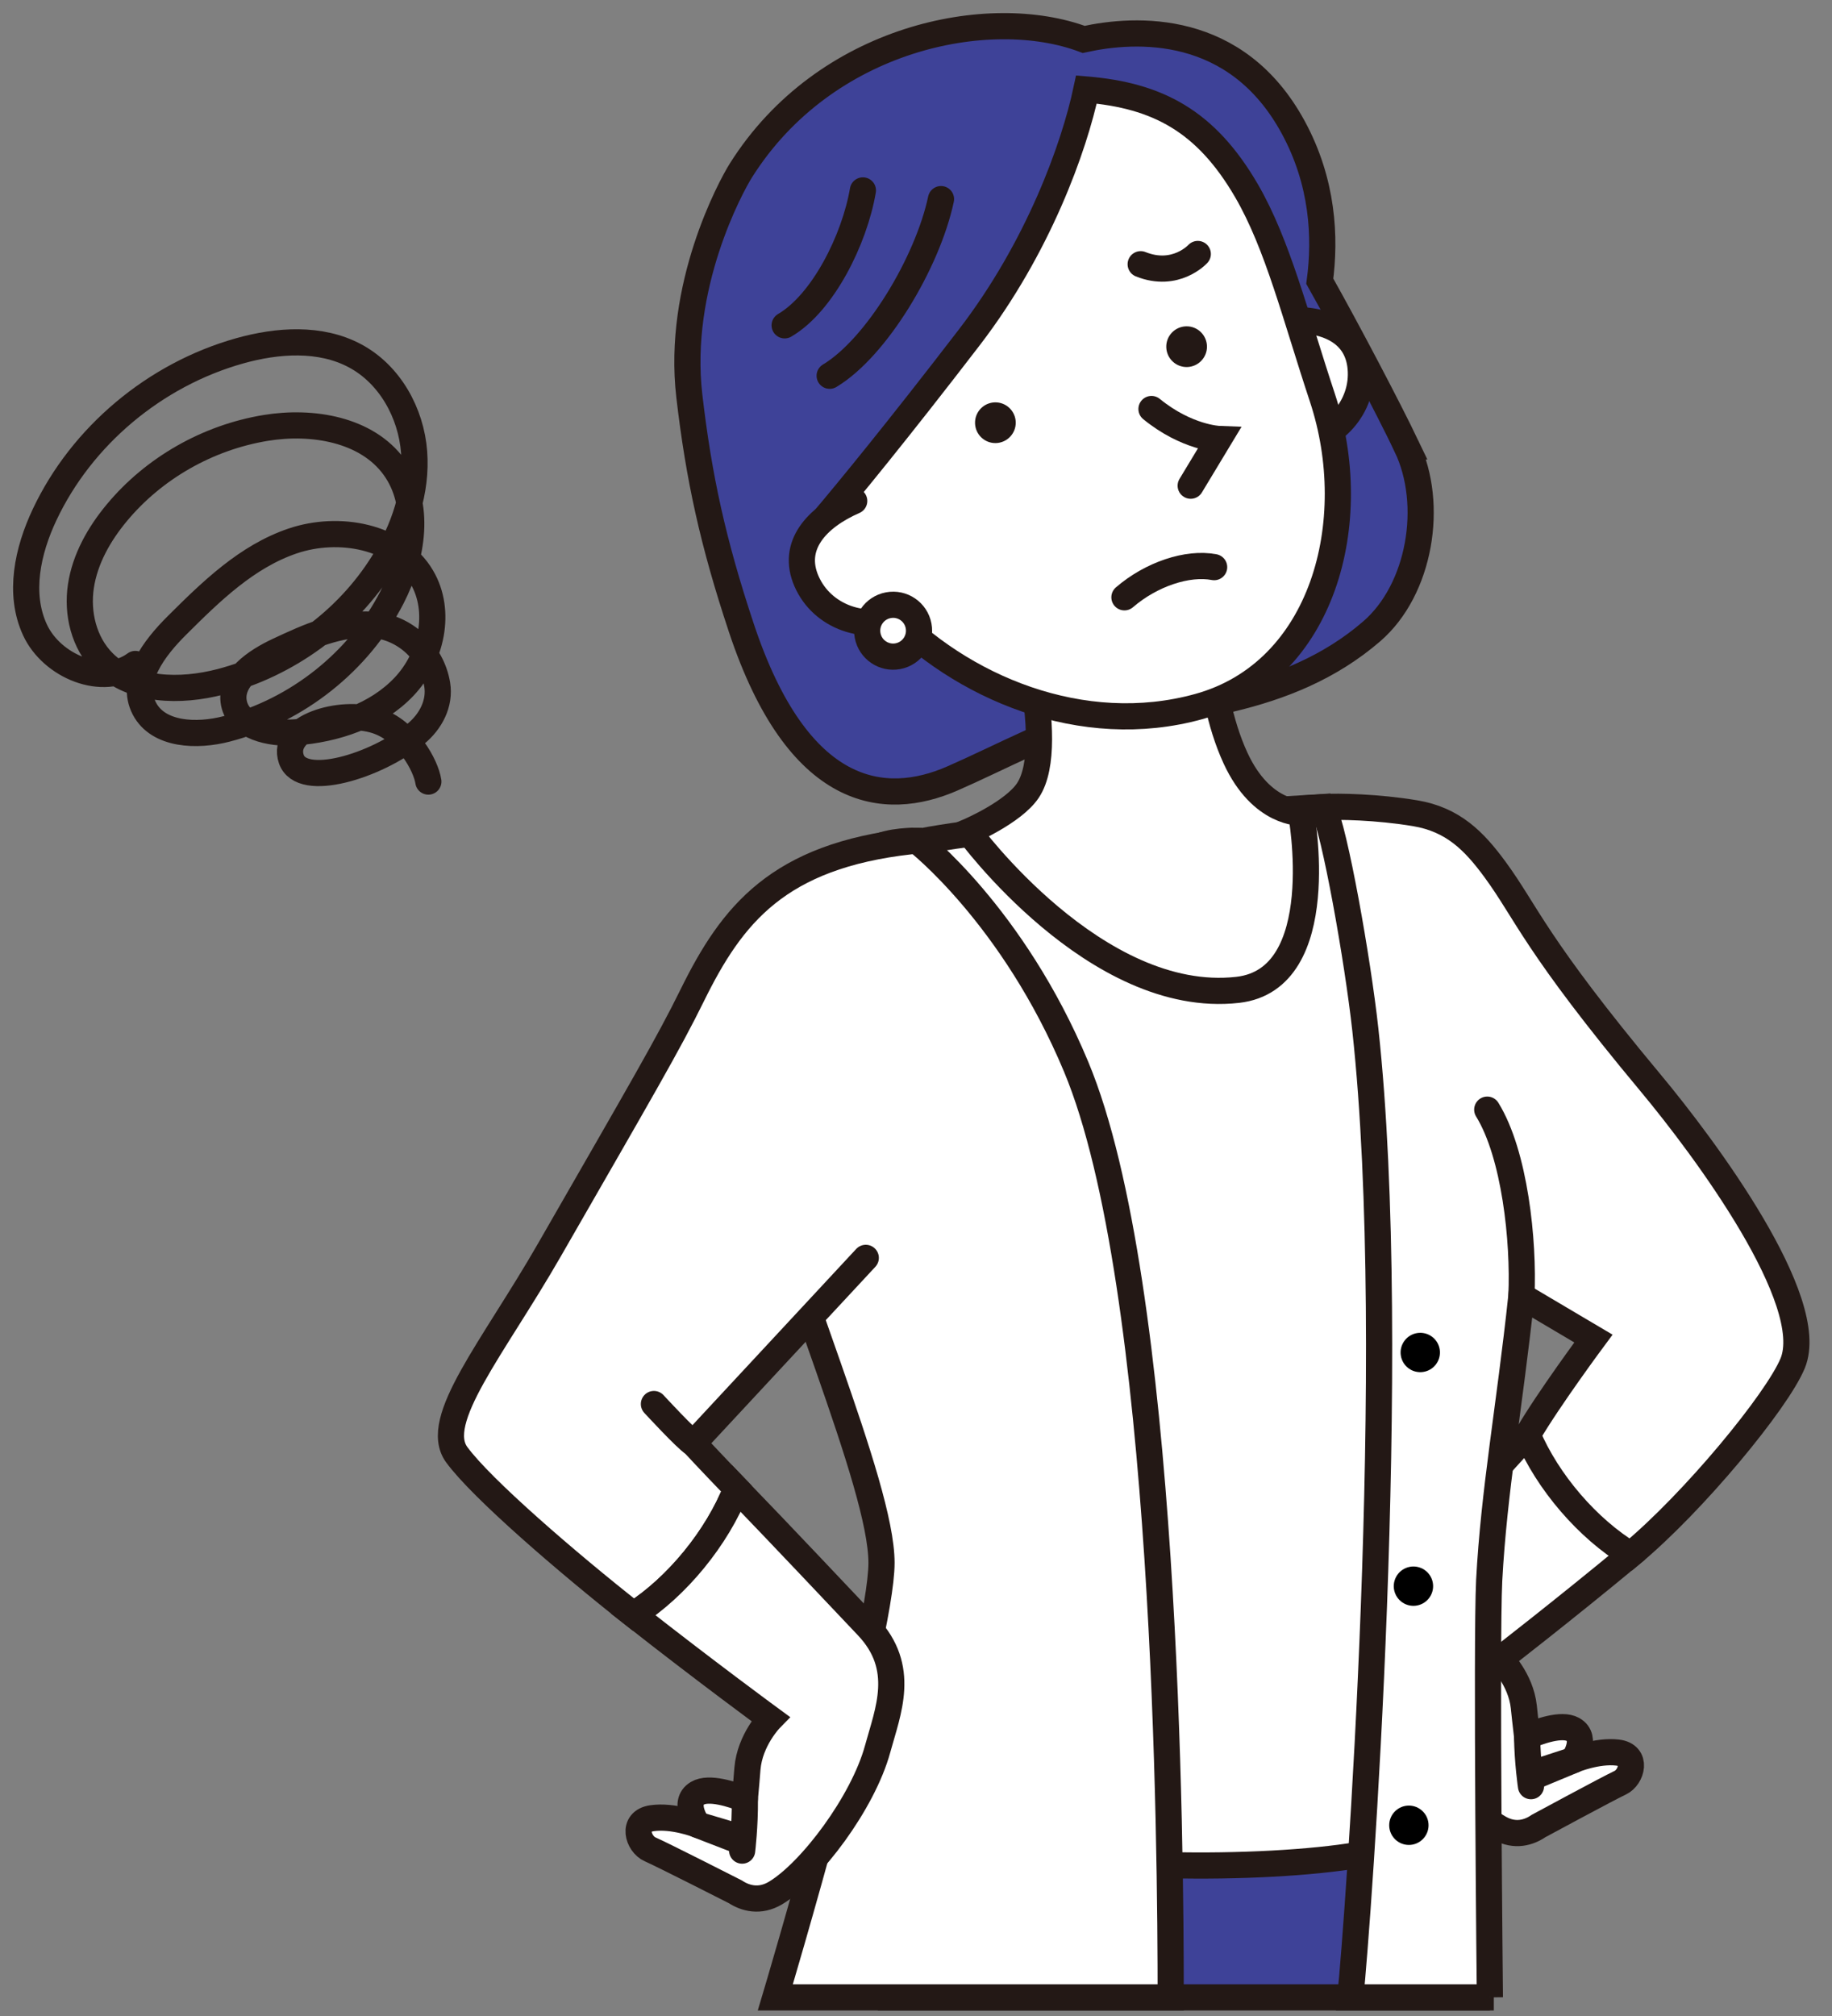
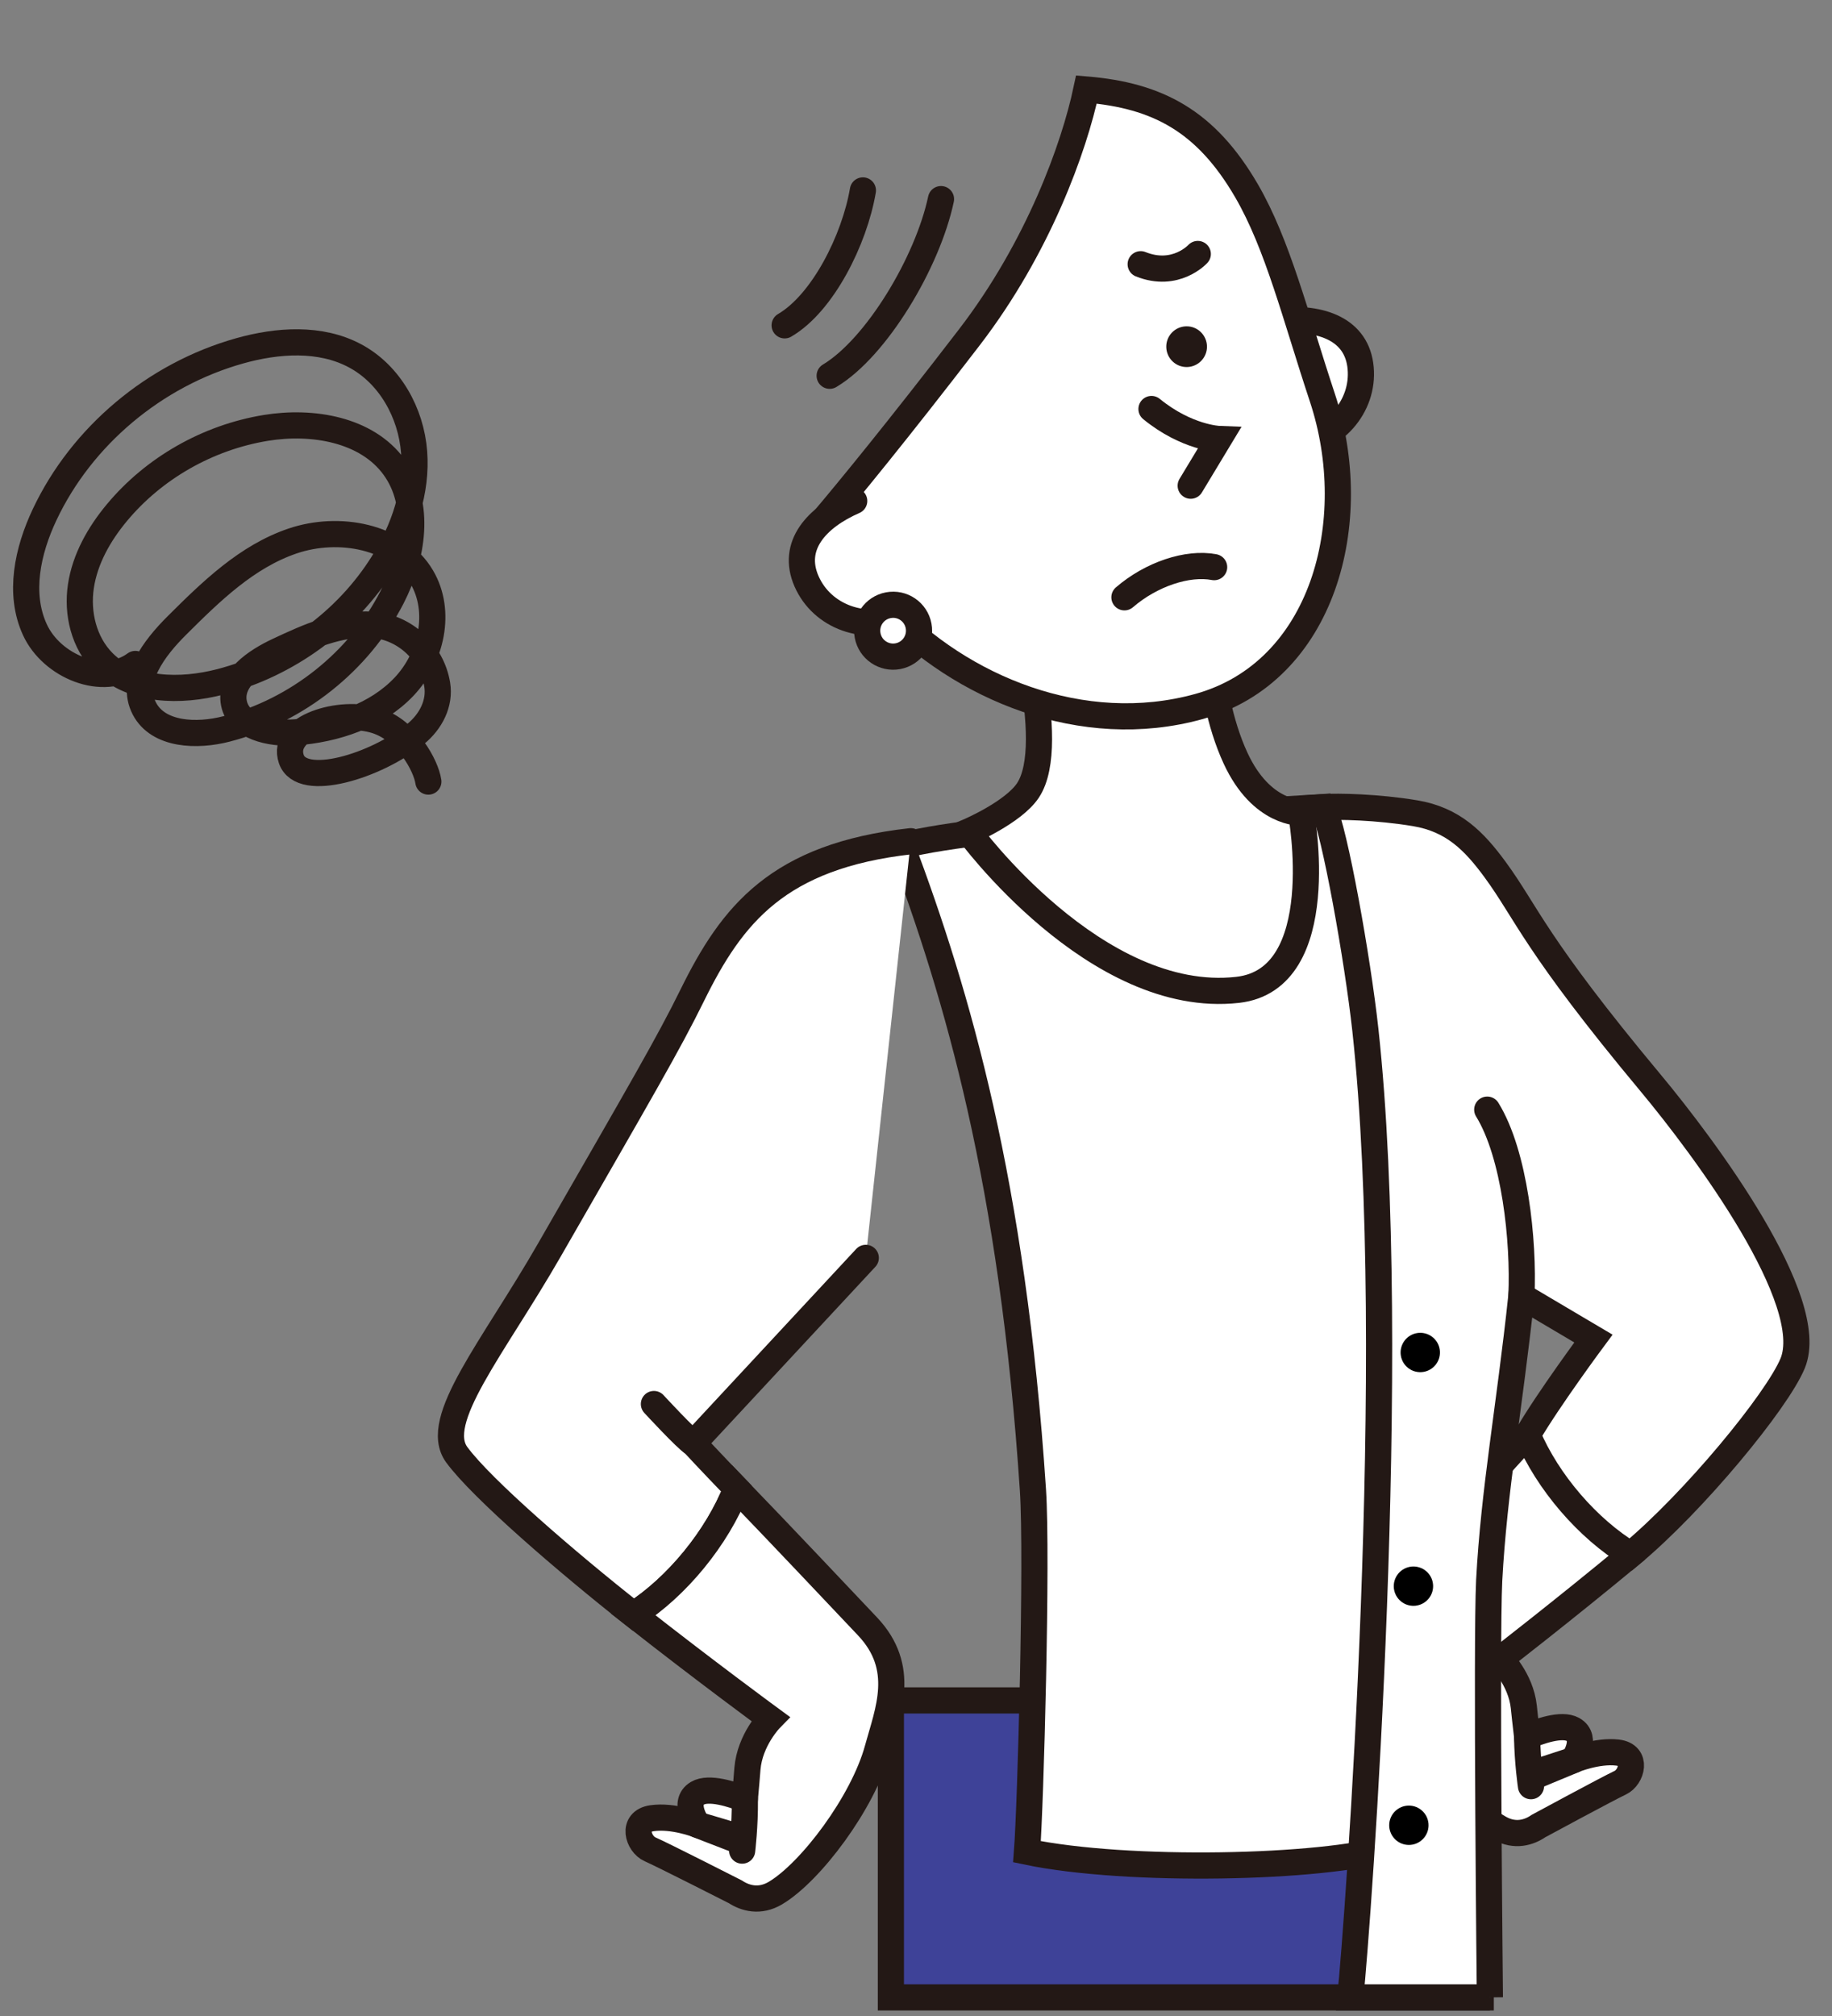
<svg xmlns="http://www.w3.org/2000/svg" fill="none" height="100%" overflow="visible" preserveAspectRatio="none" style="display: block;" viewBox="0 0 70 77" width="100%">
  <rect x="0" y="0" width="70" height="77" fill="#808080" stroke="none" />
  <g id="Illustration Container">
    <g id="Group">
      <g id="Group_2">
-         <path d="M53.746 17.05C53.04 15.573 51.47 12.593 50.428 10.741C50.652 9.071 50.552 6.956 49.411 4.858C47.239 0.863 43.408 1.066 41.407 1.505C37.81 0.156 31.526 1.406 28.31 6.51C27.918 7.132 25.851 10.937 26.339 15.125C26.702 18.244 27.242 20.72 28.326 23.98C30.498 30.515 33.813 30.857 36.384 29.736C38.191 28.948 40.46 27.725 41.872 27.438C43.955 27.016 44.67 27.255 47.03 26.692C48.939 26.237 50.806 25.503 52.416 24.111C54.255 22.522 54.811 19.278 53.745 17.05H53.746Z" fill="#3E4298" id="Vector" stroke="#231815" stroke-linecap="round" />
        <path d="M56.578 64.947H34.04V76.289H56.578V64.947Z" fill="#3E4298" id="Vector_2" stroke="#231815" stroke-linecap="round" />
        <g id="Group_3">
          <path d="M61.806 66.939C61.021 66.847 60.123 67.222 60.123 67.222C60.123 67.222 60.689 66.386 60.1 66.055C59.671 65.814 58.794 66.13 58.348 66.321C58.295 65.868 58.253 65.461 58.224 65.193C58.109 64.125 57.327 63.366 57.327 63.366C57.327 63.366 59.721 61.517 62.303 59.378C61.952 57.605 60.702 55.645 58.37 54.804C56.815 56.495 54.447 59.135 53.644 60.026C52.224 61.604 52.961 63.188 53.379 64.582C53.971 66.555 55.973 69.081 57.298 69.826C57.891 70.159 58.423 69.994 58.788 69.743C58.788 69.743 61.461 68.298 61.906 68.091C62.35 67.884 62.59 67.03 61.805 66.939L61.806 66.939Z" fill="white" id="Vector_3" stroke="#231815" stroke-linecap="round" />
          <g id="Vector_4">
            <path d="M58.349 66.321C58.364 67.319 58.498 68.222 58.498 68.222Z" fill="white" />
            <path d="M58.349 66.321C58.364 67.319 58.498 68.222 58.498 68.222" stroke="#231815" stroke-linecap="round" />
          </g>
          <path d="M58.602 67.718L60.124 67.222" id="Vector_5" stroke="#231815" stroke-linecap="round" />
        </g>
        <path d="M39.241 70.726C39.378 68.94 39.64 59.516 39.468 56.91C38.69 45.158 36.579 38.001 34.446 32.303C37.84 31.428 47.722 31.017 50.554 30.828C54.872 38.575 53.761 52.739 53.761 52.739C53.761 52.739 52.632 65.458 53.111 70.582C50.53 71.36 43.094 71.53 39.241 70.726Z" fill="white" id="Vector_6" stroke="#231815" stroke-linecap="round" />
        <g id="Vector_7">
          <path d="M38.69 22.615C38.69 22.615 40.497 28.36 39.276 30.192C38.714 31.034 37.005 31.762 37.005 31.762C37.005 31.762 41.865 38.419 47.292 37.807C50.897 37.4 49.713 31.039 49.713 31.039C49.713 31.039 48.206 31.114 47.209 28.956C45.961 26.254 46.15 22.473 46.15 22.473" fill="white" />
          <path d="M38.69 22.615C38.69 22.615 40.497 28.36 39.276 30.192C38.714 31.034 37.005 31.762 37.005 31.762C37.005 31.762 41.865 38.419 47.292 37.807C50.897 37.4 49.713 31.039 49.713 31.039C49.713 31.039 48.206 31.114 47.209 28.956C45.961 26.254 46.15 22.473 46.15 22.473" stroke="#231815" stroke-linecap="round" />
        </g>
        <path d="M56.928 76.289C56.928 76.289 56.785 62.722 56.901 60.367C57.084 56.929 57.668 53.816 58.133 49.498L60.884 51.125C60.884 51.125 59.156 53.454 58.371 54.805C59.135 56.612 60.674 58.393 62.305 59.379C64.713 57.384 67.901 53.511 68.496 52.073C69.479 49.697 65.166 43.877 63.064 41.356C58.637 36.046 58.344 34.874 57.128 33.215C56.321 32.114 55.515 31.302 54.072 31.061C52.63 30.82 51.118 30.791 50.555 30.829C51 31.729 51.876 36.651 52.169 39.327C53.516 51.656 51.884 73.496 51.595 76.289H56.93H56.928Z" fill="white" id="Vector_8" stroke="#231815" stroke-linecap="round" />
-         <path d="M29.625 76.289C29.625 76.289 33.682 62.697 33.682 59.691C33.682 56.685 30.008 48.529 28.497 42.483C28.03 40.615 31.793 33.354 33.399 32.424C33.979 32.088 35.035 32.113 35.035 32.113C35.035 32.113 38.706 34.963 41.12 40.747C44.588 49.055 44.732 70.606 44.732 76.289H29.625H29.625Z" fill="white" id="Vector_9" stroke="#231815" stroke-linecap="round" />
        <g id="Vector_10">
          <path d="M33.081 48.044L26.496 55.127C26.496 55.127 27.185 55.869 28.14 56.858C27.401 58.739 25.861 60.614 24.207 61.672C21.674 59.679 18.398 56.855 17.451 55.561C16.494 54.252 18.836 51.495 20.994 47.739C24.543 41.563 25.53 39.884 26.456 38.004C27.968 34.937 29.724 32.697 34.8 32.13" fill="white" />
          <path d="M33.081 48.044L26.496 55.127C26.496 55.127 27.185 55.869 28.14 56.858C27.401 58.739 25.861 60.614 24.207 61.672C21.674 59.679 18.398 56.855 17.451 55.561C16.494 54.252 18.836 51.495 20.994 47.739C24.543 41.563 25.53 39.884 26.456 38.004C27.968 34.937 29.724 32.697 34.8 32.13" stroke="#231815" stroke-linecap="round" />
        </g>
        <g id="Vector_11">
          <path d="M26.496 55.127C26.25 54.997 24.986 53.626 24.986 53.626Z" fill="#3E4298" />
          <path d="M26.496 55.127C26.25 54.997 24.986 53.626 24.986 53.626" stroke="#231815" stroke-linecap="round" />
        </g>
        <g id="Group_4">
          <path d="M24.916 69.445C25.722 69.331 26.656 69.695 26.656 69.695C26.656 69.695 26.052 68.848 26.65 68.492C27.085 68.233 27.997 68.536 28.461 68.72C28.504 68.251 28.536 67.831 28.559 67.555C28.651 66.452 29.437 65.65 29.437 65.65C29.437 65.65 26.923 63.807 24.207 61.671C25.861 60.613 27.401 58.739 28.141 56.858C29.785 58.56 32.294 61.218 33.143 62.115C34.648 63.704 33.929 65.354 33.534 66.8C32.975 68.849 30.978 71.502 29.632 72.303C29.03 72.662 28.477 72.505 28.096 72.256C28.096 72.256 25.305 70.836 24.842 70.635C24.378 70.433 24.11 69.56 24.916 69.445Z" fill="white" id="Vector_12" stroke="#231815" stroke-linecap="round" />
          <g id="Vector_13">
            <path d="M28.461 68.72C28.471 69.749 28.357 70.683 28.357 70.683Z" fill="white" />
            <path d="M28.461 68.72C28.471 69.749 28.357 70.683 28.357 70.683" stroke="#231815" stroke-linecap="round" />
          </g>
          <path d="M28.236 70.165L26.656 69.695" id="Vector_14" stroke="#231815" stroke-linecap="round" />
        </g>
        <g id="Vector_15">
-           <path d="M58.133 49.497C58.229 47.392 57.878 44.085 56.827 42.382Z" fill="white" />
          <path d="M58.133 49.497C58.229 47.392 57.878 44.085 56.827 42.382" stroke="#231815" stroke-linecap="round" />
        </g>
        <path d="M54.871 52.106C55.119 51.773 55.05 51.303 54.717 51.055C54.384 50.807 53.913 50.876 53.665 51.209C53.417 51.542 53.486 52.013 53.819 52.261C54.152 52.508 54.623 52.439 54.871 52.106Z" fill="black" id="Vector_16" />
        <path d="M54.702 60.868C54.86 60.485 54.677 60.045 54.293 59.888C53.909 59.73 53.47 59.913 53.312 60.297C53.154 60.681 53.337 61.12 53.721 61.278C54.105 61.436 54.544 61.252 54.702 60.868Z" fill="black" id="Vector_17" />
        <path d="M54.364 70.246C54.658 69.953 54.658 69.477 54.364 69.184C54.071 68.89 53.595 68.89 53.301 69.184C53.008 69.477 53.008 69.953 53.301 70.246C53.595 70.54 54.071 70.54 54.364 70.246Z" fill="black" id="Vector_18" />
        <g id="Vector_19">
          <path d="M48.918 12.244C50.482 12.103 51.858 12.576 51.99 14.056C52.123 15.535 50.963 16.849 49.398 16.989" fill="white" />
          <path d="M48.918 12.244C50.482 12.103 51.858 12.576 51.99 14.056C52.123 15.535 50.963 16.849 49.398 16.989" stroke="#231815" stroke-linecap="round" />
        </g>
        <path d="M50.525 15.181C49.491 12.062 48.822 9.335 47.626 7.281C46.075 4.615 44.226 3.646 41.512 3.419C41.044 5.625 39.677 9.449 37.037 12.885C34.271 16.486 32.385 18.773 31.507 19.814C32.239 21.186 33.072 22.405 33.845 23.229C36.717 26.286 41.37 28.212 45.8 26.988C50.557 25.673 52.097 19.924 50.525 15.181Z" fill="white" id="Vector_20" stroke="#231815" stroke-linecap="round" />
        <path d="M35.955 7.605C35.44 10.031 33.482 13.286 31.701 14.352" id="Vector_21" stroke="#231815" stroke-linecap="round" />
        <path d="M32.971 7.273C32.649 9.159 31.437 11.577 29.981 12.426" id="Vector_22" stroke="#231815" stroke-linecap="round" />
        <g id="Vector_23">
-           <path d="M43.998 15.622C45.346 16.721 46.573 16.767 46.573 16.767L45.496 18.551" fill="white" />
          <path d="M43.998 15.622C45.346 16.721 46.573 16.767 46.573 16.767L45.496 18.551" stroke="#231815" stroke-linecap="round" />
        </g>
        <g id="Vector_24">
          <path d="M32.639 19.134C31.2 19.764 30.221 20.84 30.817 22.201C31.412 23.562 33.061 24.155 34.5 23.526" fill="white" />
          <path d="M32.639 19.134C31.2 19.764 30.221 20.84 30.817 22.201C31.412 23.562 33.061 24.155 34.5 23.526" stroke="#231815" stroke-linecap="round" />
        </g>
-         <path d="M37.256 16.166C37.267 16.596 37.624 16.935 38.054 16.923C38.483 16.911 38.822 16.554 38.811 16.125C38.799 15.696 38.442 15.357 38.013 15.368C37.583 15.38 37.244 15.737 37.256 16.166Z" fill="#231815" id="Vector_25" />
        <path d="M44.563 13.262C44.575 13.691 44.931 14.03 45.361 14.019C45.79 14.007 46.129 13.65 46.118 13.221C46.106 12.791 45.749 12.452 45.32 12.464C44.89 12.476 44.551 12.832 44.563 13.262Z" fill="#231815" id="Vector_26" />
        <g id="Vector_27">
          <path d="M46.392 21.662C45.376 21.468 43.987 21.932 42.964 22.814Z" fill="white" />
          <path d="M46.392 21.662C45.376 21.468 43.987 21.932 42.964 22.814" stroke="#231815" stroke-linecap="round" />
        </g>
        <path d="M45.767 9.701C45.767 9.701 44.924 10.629 43.585 10.092" id="Vector_28" stroke="#231815" stroke-linecap="round" />
        <path d="M33.152 24.273C33.253 24.81 33.771 25.164 34.309 25.063C34.846 24.962 35.2 24.444 35.099 23.906C34.998 23.368 34.48 23.014 33.942 23.116C33.404 23.217 33.05 23.735 33.152 24.273Z" fill="white" id="Vector_29" stroke="#231815" stroke-linecap="round" />
      </g>
    </g>
    <path d="M5.17 25.36C3.926 26.27 1.976 25.442 1.336 24.057C0.696 22.672 1.055 21.032 1.707 19.652C3.123 16.654 5.913 14.312 9.154 13.401C10.606 12.993 12.239 12.881 13.565 13.59C14.901 14.303 15.709 15.778 15.823 17.265C15.938 18.752 15.428 20.236 14.634 21.508C13.256 23.716 10.987 25.374 8.434 26.04C6.898 26.44 5.063 26.415 3.952 25.302C3.204 24.554 2.935 23.425 3.091 22.389C3.247 21.352 3.785 20.4 4.461 19.588C5.877 17.882 7.941 16.706 10.155 16.344C11.937 16.052 14.013 16.399 15.061 17.842C16.093 19.263 15.777 21.258 14.977 22.817C13.721 25.263 11.361 27.14 8.658 27.84C7.527 28.134 6.051 28.085 5.517 27.065C4.951 25.982 5.889 24.755 6.761 23.888C8.063 22.592 9.429 21.256 11.183 20.662C12.936 20.067 15.19 20.467 16.116 22.042C16.888 23.353 16.488 25.119 15.438 26.228C14.387 27.337 12.817 27.86 11.277 27.973C10.328 28.041 9.118 27.771 8.938 26.855C8.758 25.933 9.774 25.256 10.638 24.851C11.772 24.32 12.972 23.776 14.225 23.863C15.479 23.949 16.505 24.93 16.705 26.146C16.822 26.858 16.465 27.559 15.88 28.036C14.38 29.26 11.522 30.139 11.131 28.992C10.716 27.771 13.017 27.081 14.383 27.526C15.564 27.911 16.278 29.245 16.367 29.852" id="Vector_30" stroke="#231815" stroke-linecap="round" />
  </g>
</svg>